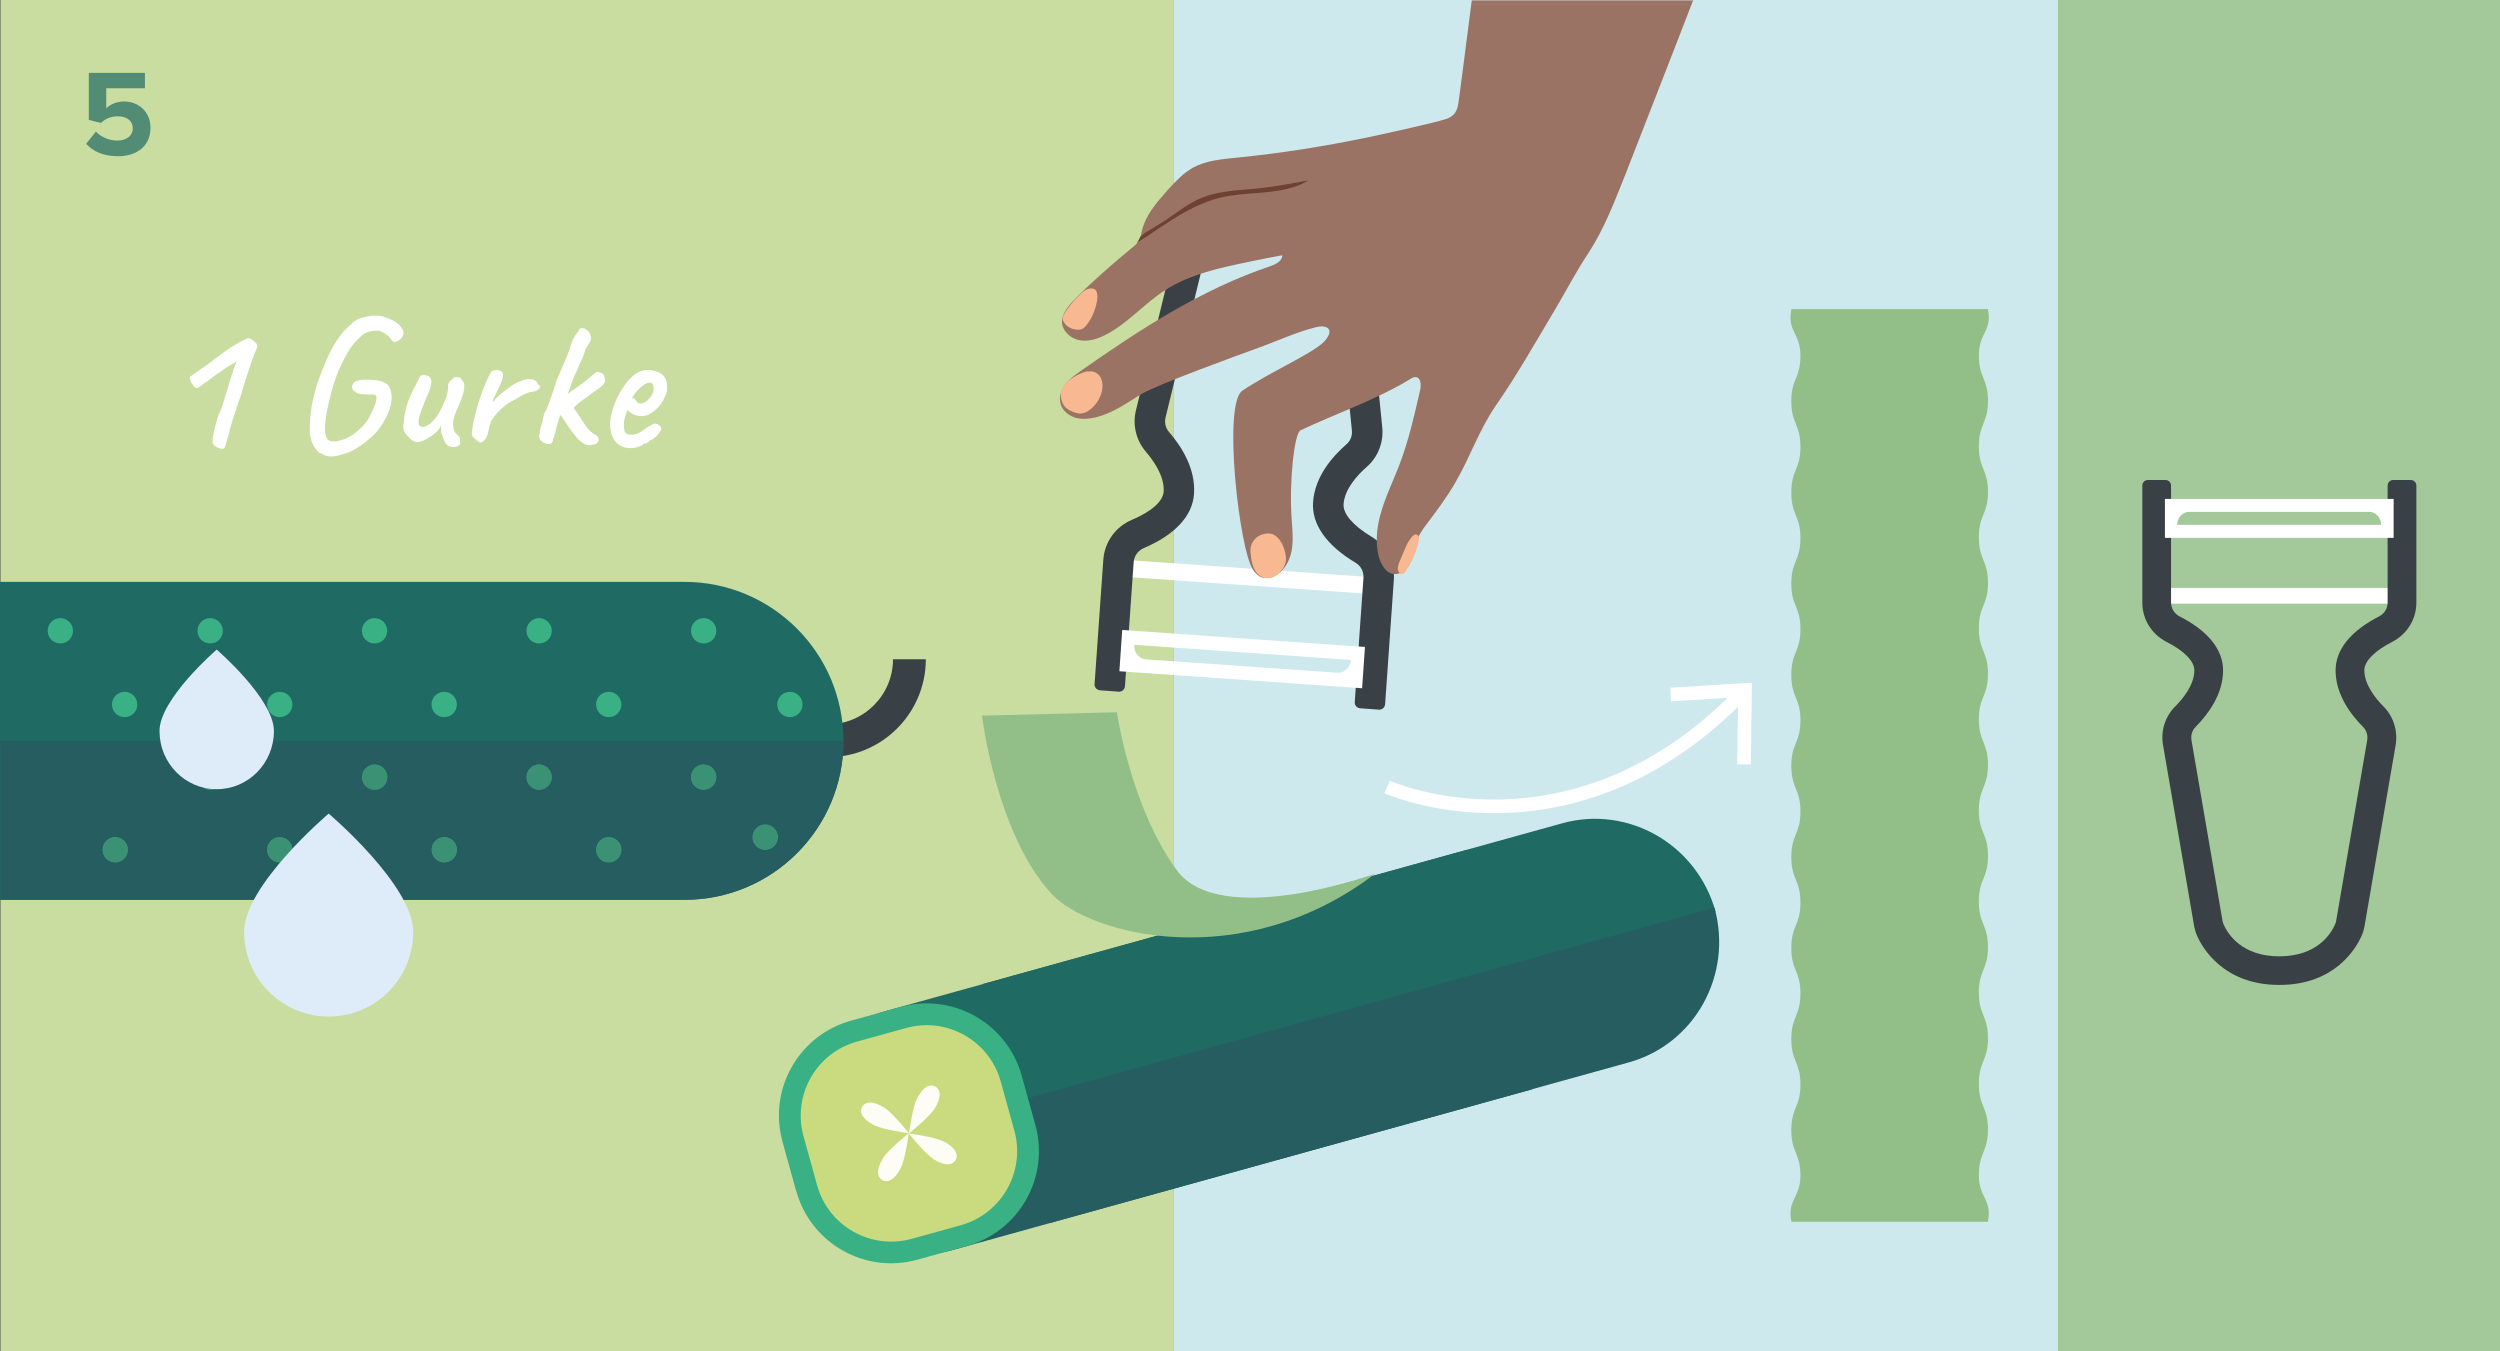
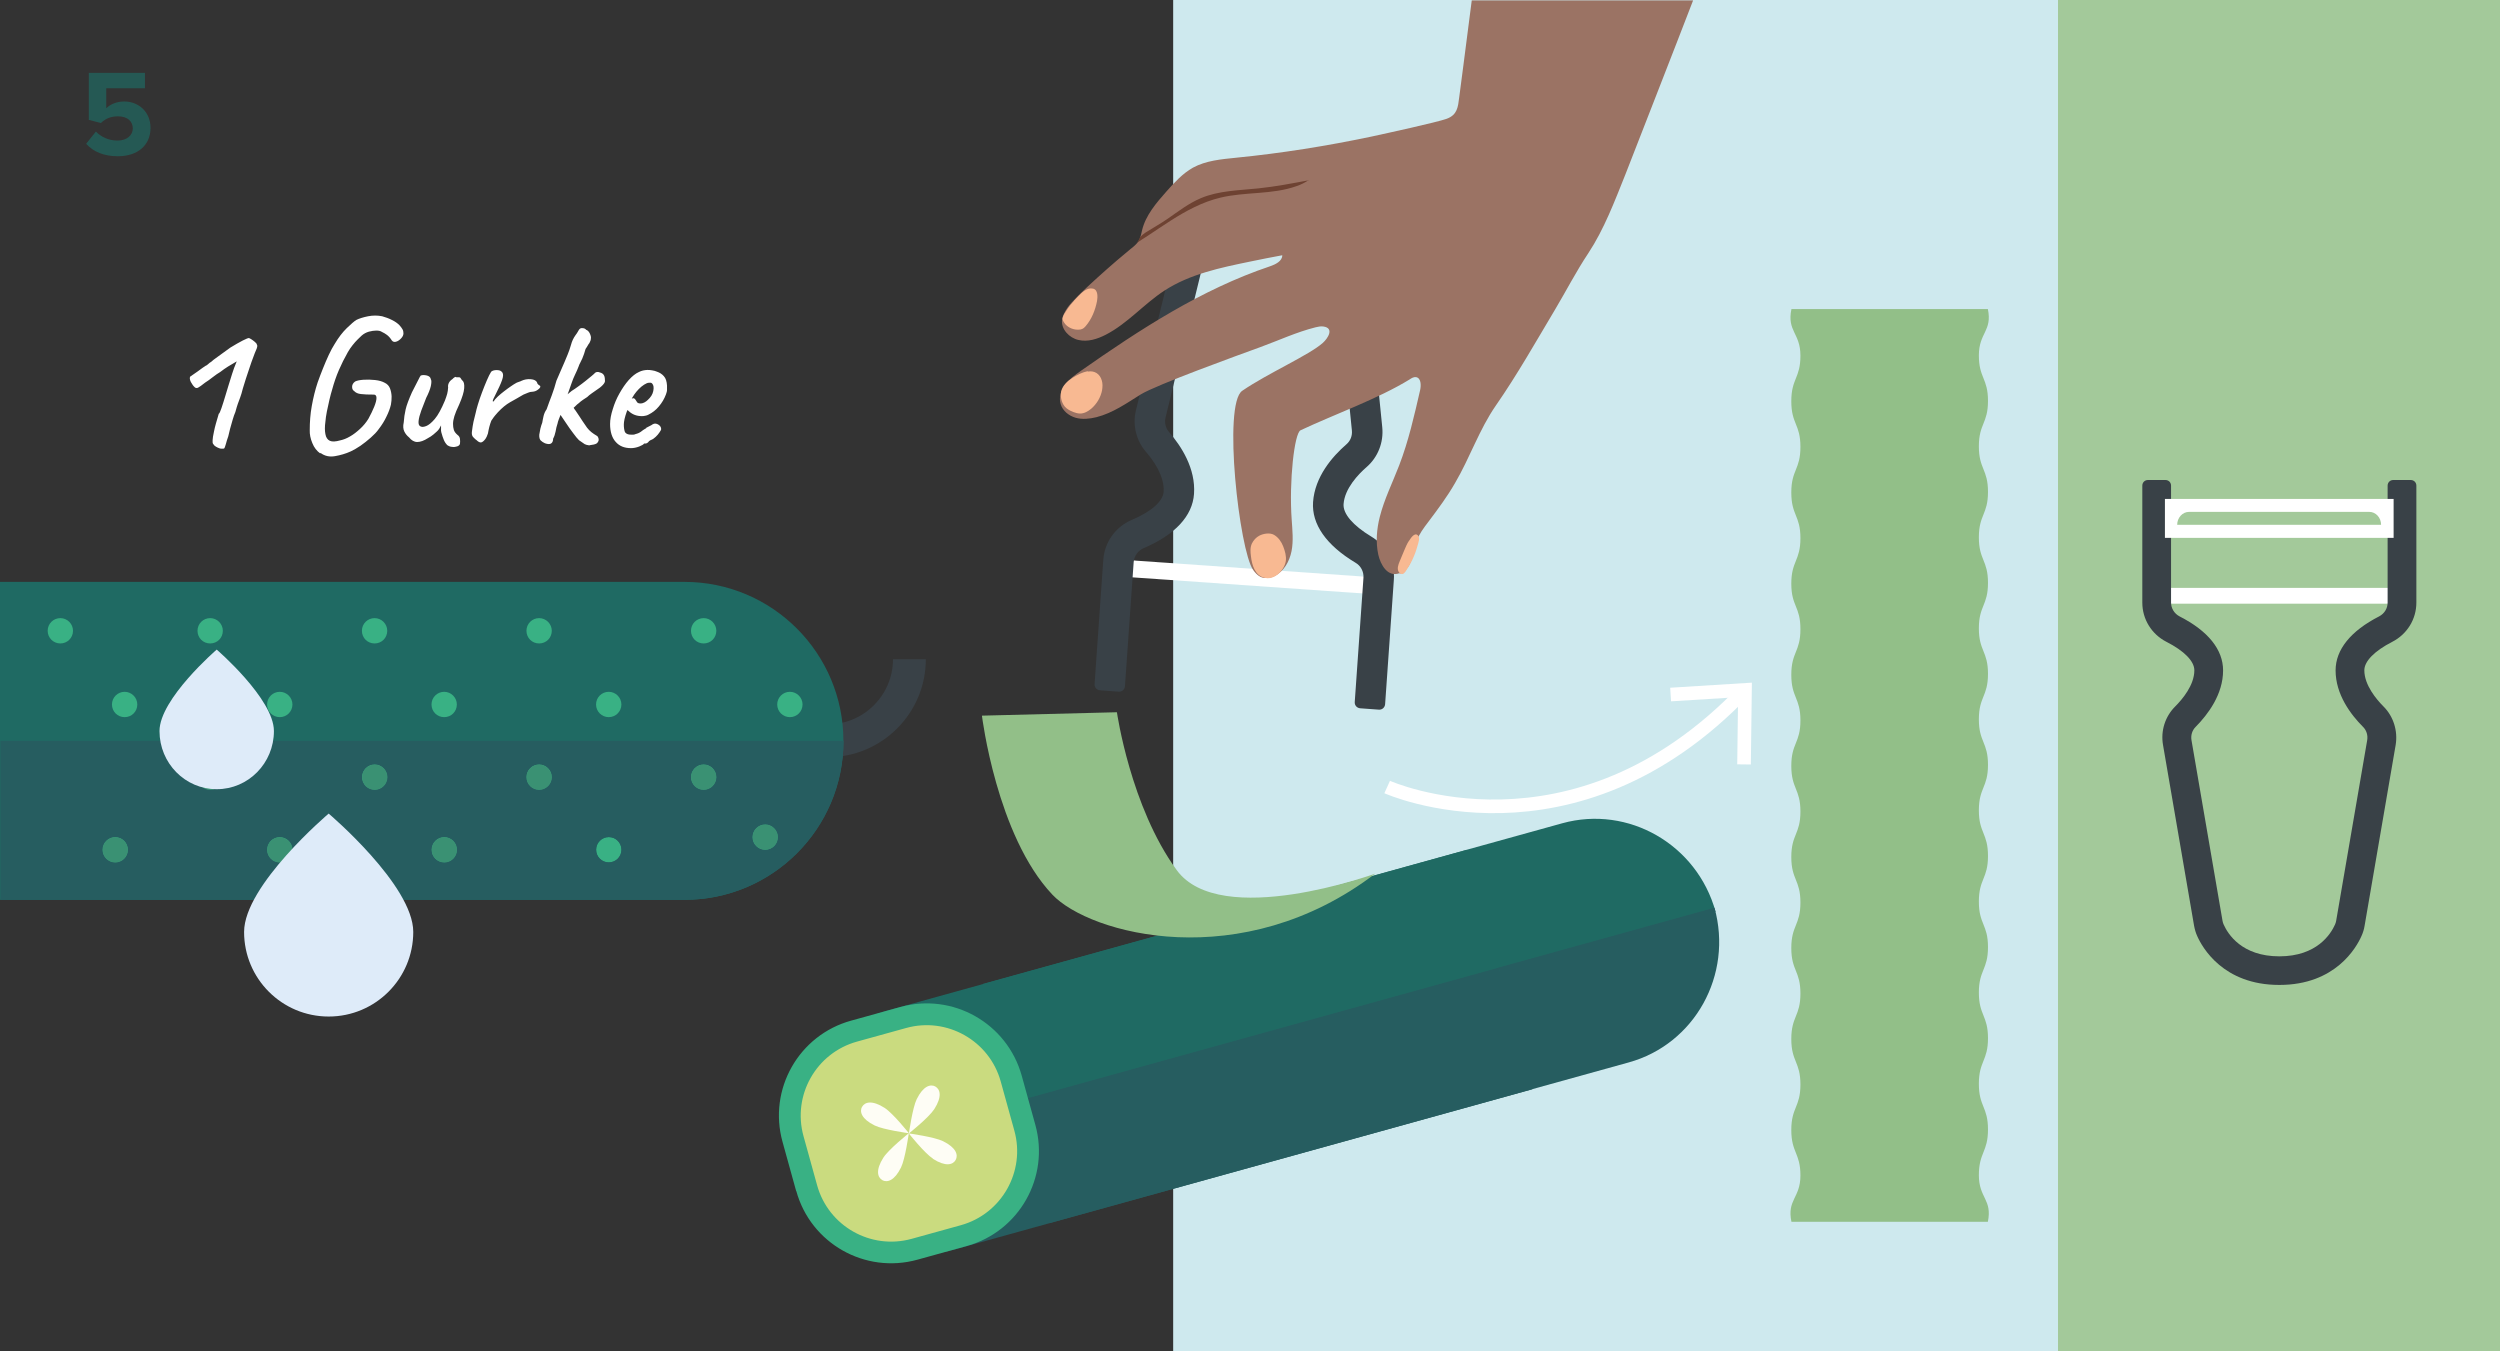
<svg xmlns="http://www.w3.org/2000/svg" id="Ebene_1" viewBox="0 0 183.54 99.21">
  <rect x="0" y="0" width="183.54" height="99.21" fill="#333333" stroke="none" />
  <defs>
    <style> .cls-1 { fill: #39b184; } .cls-2 { fill: #265d60; } .cls-3 { fill: #fff; } .cls-4 { fill: #9b7364; } .cls-5 { fill: #cee9ee; } .cls-6 { fill: #fefdf5; } .cls-7, .cls-8 { fill: none; } .cls-9 { opacity: .7; } .cls-10 { fill: #394147; } .cls-11 { fill: #a3c99a; } .cls-8 { stroke: #fff; } .cls-12 { fill: #1f6a63; } .cls-13 { fill: #92bf88; } .cls-14 { fill: #deebf9; } .cls-15 { fill: #3a9173; } .cls-16 { fill: #c8dd9f; } .cls-17 { fill: #6e4232; } .cls-18 { fill: #cadb7f; } .cls-19 { fill: #f8b992; } </style>
  </defs>
-   <rect class="cls-16" x=".03" width="86.1" height="99.21" />
  <rect class="cls-5" x="86.13" width="97.44" height="99.21" />
  <rect class="cls-11" x="151.09" width="32.48" height="99.21" />
  <g class="cls-9">
    <path class="cls-12" d="M6.33,10.55l.71-.89c.41.42.96.66,1.59.66.71,0,1.12-.41,1.12-.89,0-.53-.4-.89-1.08-.89-.5,0-.9.14-1.26.49l-.89-.23v-3.45h4.12v1.13h-2.84v1.47c.29-.29.77-.5,1.32-.5,1.02,0,1.93.73,1.93,1.94,0,1.28-.95,2.08-2.4,2.08-1.04,0-1.8-.34-2.31-.9Z" />
  </g>
  <rect class="cls-3" x="158.58" y="43.16" width="17.51" height="1.16" />
  <path class="cls-10" d="M167.33,72.31c-4.11,0-5.65-2.75-6.02-3.59-.11-.24-.18-.49-.23-.76l-2.28-13.27c-.18-1.03.15-2.08.89-2.82.53-.53,1.41-1.57,1.41-2.66,0-.67-.75-1.43-2.05-2.09-1.09-.56-1.77-1.66-1.77-2.88v-8.59c0-.23.18-.41.41-.41h1.29c.23,0,.41.18.41.41v8.59c0,.42.24.81.62,1.01,2.1,1.07,3.2,2.44,3.2,3.97,0,1.75-1.1,3.22-2.02,4.15-.25.25-.36.61-.3.97l2.28,13.27c.02.09.04.18.08.26.31.7,1.33,2.34,4.09,2.34s3.78-1.64,4.09-2.34c.04-.08.06-.17.08-.26l2.28-13.27c.06-.36-.05-.72-.3-.97-.92-.92-2.02-2.39-2.02-4.15,0-1.53,1.11-2.9,3.2-3.97.38-.2.62-.58.62-1.01v-8.59c0-.23.18-.41.41-.41h1.29c.23,0,.41.18.41.41v8.59c0,1.22-.68,2.32-1.77,2.88-1.31.67-2.05,1.43-2.05,2.09,0,1.08.88,2.13,1.41,2.66.73.73,1.06,1.79.89,2.82l-2.28,13.27c-.04.26-.12.52-.23.76-.37.84-1.91,3.59-6.02,3.59" />
  <path class="cls-3" d="M159.84,38.53c0-.52.39-.95.87-.95h13.23c.48,0,.87.42.87.95h-14.98ZM158.94,39.49h16.79v-2.86h-16.79v2.86Z" />
  <path class="cls-3" d="M16.43,32.93s-.09.02-.18.01c-.09,0-.18-.04-.27-.08-.09-.04-.17-.09-.24-.15-.04-.04-.07-.08-.1-.13-.03-.05-.04-.14-.03-.27,0-.13.04-.34.1-.63.04-.19.08-.38.14-.58.06-.2.13-.44.21-.72.05-.02.11-.16.2-.42.09-.26.19-.58.3-.95.04-.13.1-.35.2-.66.09-.31.19-.61.28-.9.08-.27.2-.58.34-.92-.24.14-.46.27-.64.38-.19.12-.38.25-.57.4-.16.09-.34.22-.55.38-.21.16-.39.3-.56.4-.25.2-.42.32-.5.36-.08.05-.16.05-.24,0-.12-.1-.22-.24-.31-.41-.08-.17-.1-.31-.04-.4.02,0,.08-.05.18-.12.1-.07.22-.15.36-.25.14-.1.26-.19.37-.27.11-.08.19-.13.24-.16.03,0,.08-.03.15-.1.07-.07.15-.13.24-.18.05-.06.21-.18.49-.38.28-.2.58-.42.91-.66.35-.21.65-.39.91-.52.26-.13.41-.19.45-.18.03,0,.09.03.17.08.09.06.18.12.27.2.09.07.14.14.15.2.06.07.03.21-.08.45-.04.08-.1.24-.18.46-.08.22-.18.47-.27.76-.1.28-.19.56-.28.84-.09.28-.16.51-.22.71-.07.29-.14.51-.2.67-.06.16-.12.31-.17.46-.05.14-.11.34-.18.6-.07.15-.13.34-.2.57-.07.23-.13.45-.19.67-.06.22-.1.4-.13.54-.07.21-.14.4-.18.58-.05.18-.09.29-.14.33ZM23.51,33.29c-.25-.18-.45-.43-.58-.76-.14-.33-.2-.65-.19-.95,0-.58.04-1.17.15-1.78.11-.61.25-1.18.43-1.72.12-.34.25-.68.39-1.03s.28-.68.43-1c.15-.32.29-.58.42-.78.29-.49.59-.88.9-1.18.31-.3.54-.5.7-.6.22-.11.51-.2.86-.27s.7-.07,1.04,0c.24.07.48.15.71.27.23.11.41.24.55.38.09.1.17.2.22.29.06.09.08.2.08.31,0,.12-.05.24-.16.36-.11.12-.23.21-.36.25-.14.05-.25.02-.33-.08-.12-.19-.24-.32-.36-.41-.12-.09-.24-.16-.37-.22-.1-.07-.24-.1-.41-.1s-.36.03-.55.08c-.2.06-.37.15-.53.29-.07.07-.17.16-.29.28-.12.12-.25.26-.38.43-.13.16-.24.33-.34.5-.25.44-.47.88-.66,1.32-.19.44-.36.93-.5,1.45-.06.19-.12.42-.19.71-.07.29-.13.58-.19.87-.06.29-.09.54-.11.76-.05.36-.05.67,0,.91.04.24.15.41.32.49.17.08.42.07.77-.03.23-.05.47-.14.72-.29.25-.14.49-.33.73-.55.24-.22.45-.47.62-.75.17-.31.31-.6.42-.87.11-.27.17-.49.17-.66,0-.17-.08-.25-.24-.24-.37,0-.67-.01-.9-.04-.22-.02-.39-.1-.5-.22-.1-.06-.15-.16-.15-.31s.07-.28.22-.39c.14-.07.35-.11.62-.13.27-.02.55-.01.84.02.29.03.53.1.71.2.19.09.32.23.39.41.07.18.11.38.12.59,0,.21-.01.41-.05.61-.07.29-.18.58-.33.88-.14.3-.33.61-.57.92-.14.2-.33.4-.58.62-.25.22-.5.42-.76.6-.26.18-.5.31-.71.41-.37.17-.76.28-1.16.35-.4.07-.76-.01-1.06-.24ZM32.84,32.69c-.09-.09-.18-.22-.25-.38-.07-.16-.13-.35-.19-.57-.02-.07-.03-.17-.02-.27,0-.11,0-.19,0-.24-.03.07-.07.14-.13.24-.06.09-.12.16-.18.21-.04.04-.12.11-.25.22-.13.11-.26.19-.39.26-.31.2-.57.29-.8.29-.22,0-.42-.12-.6-.34-.15-.12-.27-.27-.35-.44-.08-.17-.1-.39-.04-.65.02-.33.07-.65.14-.96.07-.31.23-.73.46-1.25.2-.38.35-.68.45-.88.1-.21.17-.33.2-.36.14-.05.29-.04.46,0,.17.05.26.14.28.27.06.09.05.26,0,.51-.06.25-.17.53-.34.86-.13.32-.25.63-.36.93-.11.3-.18.56-.2.78-.02.21.03.35.16.39.08.05.22.04.4-.03.18-.07.39-.24.63-.52.24-.28.48-.73.74-1.34.07-.19.13-.35.17-.5.04-.14.06-.31.07-.48-.02-.11,0-.22.06-.34.06-.11.15-.2.26-.27.04-.05.09-.09.15-.13.07-.04.11-.04.13,0h.22s.07,0,.11.08c.04.07.08.13.13.17.1.08.14.27.12.55-.02.28-.14.67-.36,1.18-.18.38-.3.67-.36.87-.06.2-.1.39-.1.57,0,.17.02.31.06.44.04.13.13.25.27.37.1.07.16.16.18.29.01.13.02.25,0,.36-.02.08-.08.15-.2.19-.11.04-.24.06-.37.04-.14-.01-.25-.05-.34-.12ZM34.96,32.3c-.08-.07-.16-.14-.24-.23-.07-.09-.1-.23-.07-.41.03-.26.07-.49.11-.69.05-.2.1-.43.17-.69.02-.11.07-.3.15-.57.08-.27.18-.56.3-.88.12-.32.24-.62.36-.9.12-.28.23-.5.32-.64.09-.08.23-.12.4-.12.17,0,.3.04.37.12.1.08.13.23.08.44-.05.21-.18.53-.4.97-.07.16-.14.3-.21.43-.07.13-.11.22-.12.28-.01.06,0,.08.06.06.06-.1.16-.22.31-.36.15-.14.31-.27.48-.4.17-.13.33-.25.48-.35.15-.1.25-.17.31-.2.07-.05.16-.09.26-.12.1-.03.17-.06.2-.08.21-.1.45-.14.69-.12.25.02.4.11.46.24,0,.07.07.15.17.22.04,0,.06.03.07.08,0,.07-.06.14-.18.23-.12.09-.25.14-.4.15-.12,0-.23.03-.32.07-.09.04-.21.08-.34.14-.35.21-.68.39-.98.56-.3.17-.6.42-.9.74-.07.07-.13.15-.2.23-.07.08-.14.18-.22.3-.05.05-.09.15-.14.31-.05.16-.09.31-.12.46-.03.14-.05.23-.05.26-.06.18-.12.31-.18.39-.11.15-.22.24-.31.26-.1.02-.22-.04-.37-.19ZM40.02,32.55c-.13-.06-.24-.13-.32-.21-.08-.08-.12-.22-.11-.42.02-.14.05-.29.08-.44.04-.15.08-.31.14-.45.03-.17.06-.34.1-.5s.11-.33.22-.48c.12-.35.25-.69.38-1.03.13-.34.24-.7.34-1.07.14-.34.27-.63.39-.9.12-.26.26-.6.43-1.01.09-.21.17-.45.25-.72.07-.27.18-.5.33-.71.07-.08.11-.16.15-.22.03-.06.07-.12.1-.17.06-.1.15-.15.27-.13.13.01.21.05.26.12.12.04.21.14.28.29.07.16.09.28.07.35,0,.1-.04.21-.11.34-.04.04-.07.09-.11.16-.04.07-.09.16-.17.27-.04.12-.07.24-.11.36-.04.12-.08.23-.13.34-.05.1-.1.21-.15.31-.06.1-.09.19-.11.25-.08.21-.17.42-.27.62-.1.2-.18.41-.26.64-.07.21-.15.44-.24.68-.08.24-.19.46-.32.68-.07.09-.11.22-.12.38-.01.16-.04.31-.08.46-.07.17-.12.32-.18.46-.05.14-.08.23-.08.27-.07.21-.12.41-.15.61-.04.2-.1.38-.18.52,0,.2-.07.32-.17.37-.1.05-.24.04-.41-.02ZM43.27,32.7c-.15-.02-.26-.05-.34-.09-.07-.04-.21-.14-.42-.29-.11-.11-.26-.28-.43-.52-.18-.23-.35-.48-.53-.75-.18-.27-.33-.49-.46-.68l.7-.91c.12.15.22.29.29.42.07.13.14.22.18.27.21.32.39.57.51.77.13.2.24.35.33.48.09.12.2.23.31.32.11.09.26.19.43.29.03.02.06.06.08.12.03.06.04.13.03.2-.03.11-.09.19-.17.24-.09.05-.26.09-.51.12ZM41.14,30.15c-.06-.16-.06-.33,0-.52.05-.19.14-.31.26-.38.04-.07.08-.11.12-.13.04-.02.07-.05.08-.09.02-.04.07-.09.15-.15.08-.07.15-.13.22-.18.15-.09.32-.21.5-.34.19-.14.37-.27.54-.41.17-.14.32-.26.44-.36.12-.1.2-.17.22-.2.03-.04.08-.06.15-.08.07-.01.15,0,.24.04.11.03.2.08.26.17.06.08.09.21.09.38.03.1-.02.22-.15.36-.13.14-.3.27-.52.41-.07.05-.18.12-.3.21-.13.09-.24.18-.33.27-.07.04-.16.1-.29.19-.13.09-.24.17-.33.26-.07.05-.17.13-.27.24-.11.12-.22.2-.34.26-.3.28-.48.42-.55.42s-.13-.12-.17-.35ZM46.32,32.9c-.48,0-.85-.15-1.12-.46-.27-.3-.41-.74-.41-1.31,0-.34.07-.7.2-1.1.12-.4.28-.78.49-1.15.21-.37.43-.7.68-.98.25-.28.5-.48.75-.59.09-.05.19-.08.3-.11.11-.02.21-.04.31-.04.11,0,.23,0,.36.03.13.02.25.05.36.1.2.07.36.17.5.33.14.15.21.38.23.68,0,.12,0,.23,0,.33,0,.1-.04.21-.08.33-.12.32-.29.61-.52.88-.22.27-.48.46-.76.6-.07.04-.15.07-.23.08-.08.02-.16.03-.25.03-.2,0-.37-.03-.53-.09-.16-.06-.3-.15-.42-.26l-.11-.1-.06.13c-.07.21-.13.39-.16.54-.03.15-.05.28-.05.37,0,.11,0,.22.02.34s.04.21.09.28c.04.05.09.08.16.11.07.03.15.04.25.04.07,0,.13,0,.18,0,.06,0,.11-.02.15-.04.17-.04.3-.1.41-.18.1-.08.21-.16.32-.22l.06-.03v-.03c.14-.07.24-.13.31-.16.07-.03.11-.06.13-.08.04-.02.08-.04.13-.06.11-.03.23,0,.35.08.12.08.18.19.18.31,0,.05-.04.13-.12.24-.08.12-.17.23-.28.33-.11.1-.21.18-.32.22-.02,0-.05.02-.08.04-.04.02-.07.04-.1.06h.01c-.08.11-.17.17-.25.17h-.11c-.04.07-.16.14-.36.22-.21.08-.41.12-.6.12ZM47.02,29.62c.11,0,.21-.03.3-.08.09-.05.17-.11.24-.18.21-.19.35-.4.4-.65.05-.25.03-.43-.08-.55-.03-.03-.06-.05-.09-.06-.03,0-.08,0-.15,0-.1,0-.22.06-.35.14-.13.08-.26.19-.39.32-.13.13-.24.27-.34.41l-.18.29s.07-.02.1-.02c.03,0,.05,0,.06,0,.06.03.1.07.13.13.03.06.07.12.11.17.05.05.12.08.22.08Z" />
  <path class="cls-10" d="M60.78,55.59v-2.41c2.63,0,4.78-2.14,4.78-4.78h2.41c0,3.96-3.22,7.19-7.19,7.19" />
  <path class="cls-12" d="M-.32,42.72h50.57c6.44,0,11.67,5.23,11.67,11.67s-5.23,11.67-11.67,11.67H-.32v-23.34Z" />
  <path class="cls-1" d="M52.59,46.31c0-.51-.42-.93-.93-.93s-.93.41-.93.93.41.93.93.93.93-.41.93-.93" />
  <path class="cls-1" d="M40.51,46.31c0-.51-.42-.93-.93-.93s-.93.41-.93.93.41.93.93.93.93-.41.93-.93" />
  <path class="cls-1" d="M5.36,46.31c0-.51-.42-.93-.93-.93s-.93.41-.93.93.42.93.93.93.93-.41.93-.93" />
  <path class="cls-1" d="M28.43,46.31c0-.51-.42-.93-.93-.93s-.93.41-.93.93.41.93.93.93.93-.41.93-.93" />
  <path class="cls-1" d="M16.36,46.31c0-.51-.42-.93-.93-.93s-.93.41-.93.93.41.93.93.93.93-.41.93-.93" />
  <path class="cls-1" d="M52.59,57.05c0-.51-.42-.93-.93-.93s-.93.41-.93.93.42.93.93.93.93-.41.93-.93" />
  <path class="cls-1" d="M40.51,57.05c0-.51-.42-.93-.93-.93s-.93.41-.93.93.42.93.93.93.93-.41.93-.93" />
  <path class="cls-1" d="M28.43,57.05c0-.51-.42-.93-.93-.93s-.93.41-.93.93.41.93.93.93.93-.41.93-.93" />
  <path class="cls-1" d="M16.36,57.05c0-.51-.42-.93-.93-.93s-.93.41-.93.93.42.93.93.93.93-.41.93-.93" />
  <path class="cls-1" d="M45.62,51.72c0-.51-.42-.93-.93-.93s-.93.41-.93.93.42.93.93.93.93-.41.93-.93" />
  <path class="cls-1" d="M58.92,51.72c0-.51-.42-.93-.93-.93s-.93.41-.93.93.42.93.93.93.93-.41.93-.93" />
  <path class="cls-1" d="M33.54,51.72c0-.51-.42-.93-.93-.93s-.93.41-.93.93.41.93.93.93.93-.41.93-.93" />
  <path class="cls-1" d="M21.47,51.72c0-.51-.42-.93-.93-.93s-.93.41-.93.93.42.93.93.93.93-.41.93-.93" />
  <path class="cls-1" d="M10.08,51.72c0-.51-.42-.93-.93-.93s-.93.41-.93.93.41.93.93.93.93-.41.93-.93" />
  <path class="cls-1" d="M43.77,62.39c0,.51.41.93.93.93s.93-.41.93-.93-.42-.93-.93-.93-.93.41-.93.93" />
  <path class="cls-1" d="M33.54,62.39c0-.51-.42-.93-.93-.93s-.93.41-.93.93.41.93.93.93.93-.41.93-.93" />
  <path class="cls-1" d="M57.1,61.46c0-.51-.42-.93-.93-.93s-.93.41-.93.93.42.93.93.93.93-.41.93-.93" />
  <path class="cls-1" d="M21.47,62.39c0-.51-.42-.93-.93-.93s-.93.41-.93.93.42.93.93.93.93-.41.93-.93" />
  <path class="cls-1" d="M9.39,62.39c0-.51-.42-.93-.93-.93s-.93.41-.93.93.41.93.93.93.93-.41.93-.93" />
  <path class="cls-2" d="M.03,54.39h61.9c0,6.45-5.22,11.67-11.67,11.67H.03v-11.67ZM15.43,57.98c.51,0,.93-.42.93-.93s-.42-.93-.93-.93-.93.41-.93.93.42.93.93.93M27.51,57.98c.51,0,.93-.42.93-.93s-.42-.93-.93-.93-.93.41-.93.93.42.93.93.93M39.58,57.98c.51,0,.93-.42.93-.93s-.42-.93-.93-.93-.93.41-.93.93.41.93.93.93M51.66,57.98c.51,0,.93-.42.93-.93s-.42-.93-.93-.93-.93.41-.93.93.42.93.93.93M56.18,62.39c.51,0,.93-.42.93-.93s-.42-.93-.93-.93-.93.42-.93.93.41.93.93.93M8.46,63.31c.51,0,.93-.41.93-.93s-.42-.93-.93-.93-.93.41-.93.93.42.93.93.93M20.54,63.31c.51,0,.93-.41.93-.93s-.42-.93-.93-.93-.93.41-.93.93.42.93.93.93M32.62,63.31c.51,0,.93-.41.93-.93s-.42-.93-.93-.93-.93.41-.93.93.41.93.93.93M44.69,63.31c.51,0,.93-.41.93-.93s-.42-.93-.93-.93-.93.41-.93.93.42.93.93.93" />
  <path class="cls-15" d="M51.66,56.13h0c.51,0,.93.42.93.93s-.42.93-.93.93-.93-.42-.93-.93.41-.93.93-.93" />
  <path class="cls-15" d="M39.58,56.13c.51,0,.93.42.93.93s-.42.93-.93.93-.93-.41-.93-.93.42-.93.93-.93" />
  <path class="cls-15" d="M27.51,56.13c.51,0,.93.42.93.93s-.42.93-.93.93-.93-.41-.93-.93.42-.93.93-.93" />
  <path class="cls-15" d="M15.43,56.13c.51,0,.93.42.93.93s-.42.93-.93.93-.93-.41-.93-.93.42-.93.93-.93" />
-   <path class="cls-15" d="M44.69,61.46c.51,0,.93.42.93.93s-.42.93-.93.93-.93-.42-.93-.93.42-.93.93-.93" />
  <path class="cls-15" d="M32.62,61.46c.51,0,.93.42.93.93s-.42.93-.93.93-.93-.42-.93-.93.42-.93.93-.93" />
  <path class="cls-15" d="M56.18,60.53c.51,0,.93.42.93.93s-.41.93-.93.93-.93-.42-.93-.93.41-.93.93-.93" />
  <path class="cls-15" d="M20.54,61.46c.51,0,.93.42.93.93s-.41.93-.93.93-.93-.42-.93-.93.42-.93.93-.93" />
  <path class="cls-15" d="M8.46,61.46c.51,0,.93.42.93.93s-.42.93-.93.93-.93-.42-.93-.93.41-.93.93-.93" />
  <rect class="cls-7" x=".03" y="27.57" width="71.49" height="51.41" />
  <path class="cls-14" d="M24.13,74.63c3.43,0,6.21-2.78,6.21-6.21s-6.21-8.69-6.21-8.69c0,0-6.21,5.26-6.21,8.69s2.78,6.21,6.21,6.21" />
  <path class="cls-14" d="M15.91,57.94c2.32,0,4.2-1.91,4.2-4.27s-4.2-5.98-4.2-5.98c0,0-4.2,3.62-4.2,5.98s1.88,4.27,4.2,4.27" />
  <path class="cls-8" d="M101.84,57.78s13.64,6.14,26.27-7.12" />
  <polyline class="cls-8" points="122.65 50.99 128.11 50.65 128.04 56.12" />
  <rect class="cls-3" x="91" y="33.04" width="1.24" height="18.63" transform="translate(42.97 130.8) rotate(-86)" />
  <path class="cls-10" d="M93.74,12.03c4.36.31,5.79,3.34,6.12,4.26.1.26.16.54.19.82l1.43,14.26c.11,1.11-.32,2.2-1.15,2.92-.6.52-1.61,1.57-1.69,2.72-.05.71.69,1.57,2.03,2.38,1.12.67,1.76,1.89,1.66,3.19l-.64,9.12c-.02.24-.22.42-.46.4l-1.37-.1c-.24-.02-.42-.22-.4-.46l.64-9.12c.03-.45-.19-.88-.59-1.11-2.15-1.29-3.22-2.83-3.11-4.45.13-1.86,1.41-3.34,2.46-4.25.29-.25.43-.63.39-1.01l-1.43-14.25c0-.1-.03-.19-.06-.28-.28-.77-1.24-2.58-4.17-2.79-2.93-.2-4.14,1.46-4.52,2.18-.04.08-.08.18-.1.27l-3.4,13.92c-.09.38,0,.77.25,1.06.91,1.05,1.97,2.69,1.84,4.55-.11,1.62-1.39,3-3.69,3.98-.42.18-.7.57-.74,1.02l-.64,9.12c-.02.24-.22.42-.46.4l-1.37-.1c-.24-.02-.42-.22-.4-.46l.64-9.12c.09-1.29.89-2.42,2.09-2.93,1.44-.61,2.29-1.36,2.34-2.07.08-1.15-.78-2.33-1.3-2.93-.72-.83-1-1.98-.73-3.06l3.4-13.92c.07-.27.17-.54.3-.79.46-.87,2.29-3.67,6.66-3.37" />
-   <path class="cls-3" d="M99.18,48.45c-.04.56-.49.98-1,.94l-14.05-.98c-.51-.04-.9-.52-.86-1.07l15.9,1.11ZM100,50.53l.21-3.03-17.82-1.25-.21,3.03,17.82,1.25Z" />
  <path class="cls-4" d="M102.75,42.08c-.89.33-1.4-.65-1.56-1.35-.2-.92-.12-1.89.11-2.79.33-1.3.94-2.52,1.42-3.77.69-1.79,1.11-3.66,1.54-5.53.08-.36.07-.88-.29-.95-.16-.03-.33.06-.47.16-2.34,1.44-5.54,2.57-8.02,3.74-.45.21-.85,3.73-.65,6.55.05.77.14,1.56-.01,2.32-.15.76-.57,1.51-1.27,1.84-.32.15-.72.2-1.03.04-.21-.11-.38-.3-.52-.5-1.01-1.42-2.24-12.16-.8-13.15,1.9-1.3,4.92-2.62,5.92-3.52.37-.33.86-1.09.03-1.2-.19-.03-.39.02-.57.06-1.39.35-2.7.96-4.04,1.45-1.68.61-7.61,2.76-8.78,3.47-1.05.65-2.05,1.37-3.27,1.68-.5.12-1.03.18-1.52.04-.49-.14-.95-.5-1.1-1-.15-.49.03-1.04.33-1.44.31-.41.74-.71,1.16-1.01,4.34-3.04,8.85-5.98,13.88-7.67.41-.14.9-.38.9-.81-.78.14-1.56.3-2.34.46-2.19.45-4.45.92-6.32,2.14-1.5.98-2.7,2.41-4.29,3.23-.62.32-1.33.55-2.01.39-.68-.15-1.29-.79-1.21-1.48.04-.31.21-.6.38-.86.56-.86,3.83-3.68,4.64-4.33.17-.13.34-.27.48-.43.07-.08.13-.17.18-.27.03-.05.04-.1.06-.15.06-.17.09-.34.13-.51.26-1.12,1.05-2.03,1.81-2.89.58-.65,1.17-1.3,1.93-1.73.95-.52,2.08-.62,3.16-.73,3.33-.33,6.65-.86,9.93-1.55,1.11-.24,4.82-1.05,5.54-1.31.79-.29.83-.87.92-1.58.05-.42.46-3.45.92-7.11h16.25c-.92,2.41-4.76,12.23-4.96,12.75-.79,1.97-1.57,4.05-2.74,5.82-.88,1.32-1.62,2.76-2.43,4.12-1.41,2.36-2.78,4.79-4.35,7.05-1.22,1.76-1.91,3.84-2.99,5.68-.57,1-1.26,1.92-1.95,2.84-.36.47-.71.94-.91,1.49-.15.43-.2.89-.35,1.32-.14.43-.42.86-.84,1.01" />
  <path class="cls-17" d="M96.09,13.21c-.28.2-.59.35-.92.46-1.77.63-3.74.4-5.57.84-1.31.31-2.51.96-3.64,1.68-.58.37-1.14.75-1.71,1.13-.26.17-.54.34-.8.52.07-.08.13-.17.18-.27.03-.05.04-.1.06-.15.12-.13.26-.25.4-.34.55-.35,1.12-.66,1.65-1.03.78-.54,1.54-1.13,2.42-1.5,1.32-.56,2.8-.57,4.23-.72,1.25-.13,2.49-.37,3.72-.6" />
  <path class="cls-19" d="M78.87,22.06c-.2.22-.4.46-.56.71-.1.16-.27.39-.3.59-.02.15.11.33.21.45.25.28.64.42,1.01.39.08,0,.15-.02.22-.05.1-.04.18-.12.25-.2.45-.52.71-1.18.84-1.85.05-.29.08-.82-.29-.91-.44-.1-.81.27-1.09.56-.1.11-.21.21-.31.32" />
  <path class="cls-19" d="M79.86,27.25c-.39.08-.76.26-1.09.47-.38.24-.75.56-.86,1-.04.18-.04.37,0,.56.04.21.13.41.27.58.16.18.39.3.62.39.16.06.33.11.5.11.3,0,.58-.16.81-.35.41-.35.7-.84.8-1.36.04-.24.05-.49-.02-.72-.14-.48-.53-.74-1.03-.65" />
  <path class="cls-19" d="M93.6,42.31c.24-.13.44-.34.59-.58.1-.16.18-.35.21-.54.05-.36-.06-.73-.19-1.07-.13-.34-.35-.66-.67-.85-.3-.18-.79-.1-1.09.06-.23.12-.42.33-.54.57-.14.3-.11.62-.07.94.07.64.3,1.44,1.03,1.59.27.06.52,0,.75-.13" />
  <path class="cls-19" d="M103.45,39.69c-.16.23-.26.5-.37.75-.11.26-.22.53-.33.79-.1.24-.2.53-.06.76.06.1.18.18.29.15.09-.02.15-.11.21-.18.4-.58.7-1.22.88-1.9.06-.21.22-.6,0-.78-.24-.19-.51.25-.62.42" />
  <path class="cls-12" d="M125.95,66.94l-51.33,14.23-2.47-8.93,42.55-11.8c4.85-1.34,9.89,1.56,11.25,6.49" />
  <path class="cls-2" d="M125.87,66.64l-51.33,14.23,2.48,8.93,42.55-11.8c4.85-1.34,7.67-6.43,6.3-11.36" />
  <path class="cls-12" d="M58.78,85.57l51.33-14.23-2.48-8.93-42.55,11.8c-4.85,1.34-7.67,6.43-6.3,11.36" />
  <path class="cls-2" d="M58.7,85.27l51.33-14.23,2.47,8.93-42.55,11.8c-4.85,1.34-9.89-1.56-11.25-6.49" />
  <path class="cls-18" d="M75.71,82.58l-.96-3.46c-1.04-3.74-4.91-5.94-8.66-4.9l-3.46.96c-3.74,1.04-5.94,4.91-4.9,8.66l.96,3.46c1.04,3.74,4.91,5.94,8.66,4.9l3.46-.96c3.74-1.04,5.94-4.91,4.9-8.66" />
  <path class="cls-6" d="M63.29,81.26c.2-.36.74-.51,1.66.08.63.41,1.78,1.86,1.78,1.86,0,0-1.88-.26-2.51-.57-.98-.48-1.13-1.02-.93-1.38" />
  <path class="cls-6" d="M68.67,79.77c.36.2.51.74-.08,1.66-.41.63-1.86,1.78-1.86,1.78,0,0,.26-1.88.57-2.51.48-.98,1.02-1.13,1.38-.93" />
  <path class="cls-6" d="M68.5,85.07c-.63-.41-1.78-1.86-1.78-1.86,0,0,1.88.26,2.51.57.98.48,1.13,1.02.93,1.38-.2.36-.74.51-1.66-.08" />
  <path class="cls-6" d="M64.78,86.64c-.36-.2-.51-.74.08-1.66.41-.63,1.86-1.78,1.86-1.78,0,0-.26,1.88-.57,2.51-.48.98-1.02,1.13-1.38.93" />
  <path class="cls-1" d="M58.45,87.44l-1-3.61c-1.07-3.85,1.19-7.84,5.04-8.9l3.61-1c3.85-1.07,7.84,1.19,8.91,5.04l1,3.61c1.07,3.85-1.19,7.84-5.04,8.9l-3.61,1c-3.85,1.07-7.84-1.19-8.9-5.04M59.99,87.02c.83,3,3.94,4.76,6.94,3.93l3.61-1c3-.83,4.76-3.95,3.93-6.94l-1-3.61c-.83-3-3.95-4.76-6.94-3.93l-3.61,1c-3,.83-4.76,3.94-3.93,6.94l1,3.61Z" />
  <path class="cls-13" d="M100.99,64.13s-11.39,4.15-14.6-.25c-3.4-4.65-4.39-11.59-4.39-11.59l-9.91.25s1.07,8.8,5.17,13.14c2.74,2.9,13.89,5.95,23.73-1.56" />
  <path class="cls-13" d="M145.94,22.68c.34,1.63-.66,1.74-.66,3.41s.67,1.67.67,3.34-.67,1.67-.67,3.34.67,1.67.67,3.34-.67,1.67-.67,3.34.67,1.67.67,3.34-.67,1.67-.67,3.34.67,1.67.67,3.34-.67,1.67-.67,3.34.67,1.67.67,3.34-.67,1.67-.67,3.34.67,1.67.67,3.35-.67,1.67-.67,3.35.67,1.67.67,3.34-.67,1.67-.67,3.34.67,1.68.67,3.35-.67,1.67-.67,3.35.67,1.68.67,3.35-.67,1.68-.67,3.36,1,1.78.66,3.42h-14.42c-.34-1.63.66-1.74.66-3.4s-.67-1.67-.67-3.34.67-1.67.67-3.34-.67-1.67-.67-3.34.67-1.67.67-3.34-.67-1.67-.67-3.34.67-1.67.67-3.34-.67-1.67-.67-3.34.67-1.67.67-3.34-.67-1.67-.67-3.35.67-1.67.67-3.34-.67-1.67-.67-3.35.67-1.67.67-3.35-.67-1.67-.67-3.34.67-1.67.67-3.34-.67-1.67-.67-3.35.67-1.67.67-3.35-.67-1.67-.67-3.35.67-1.68.67-3.35-1-1.78-.66-3.42h14.42Z" />
</svg>